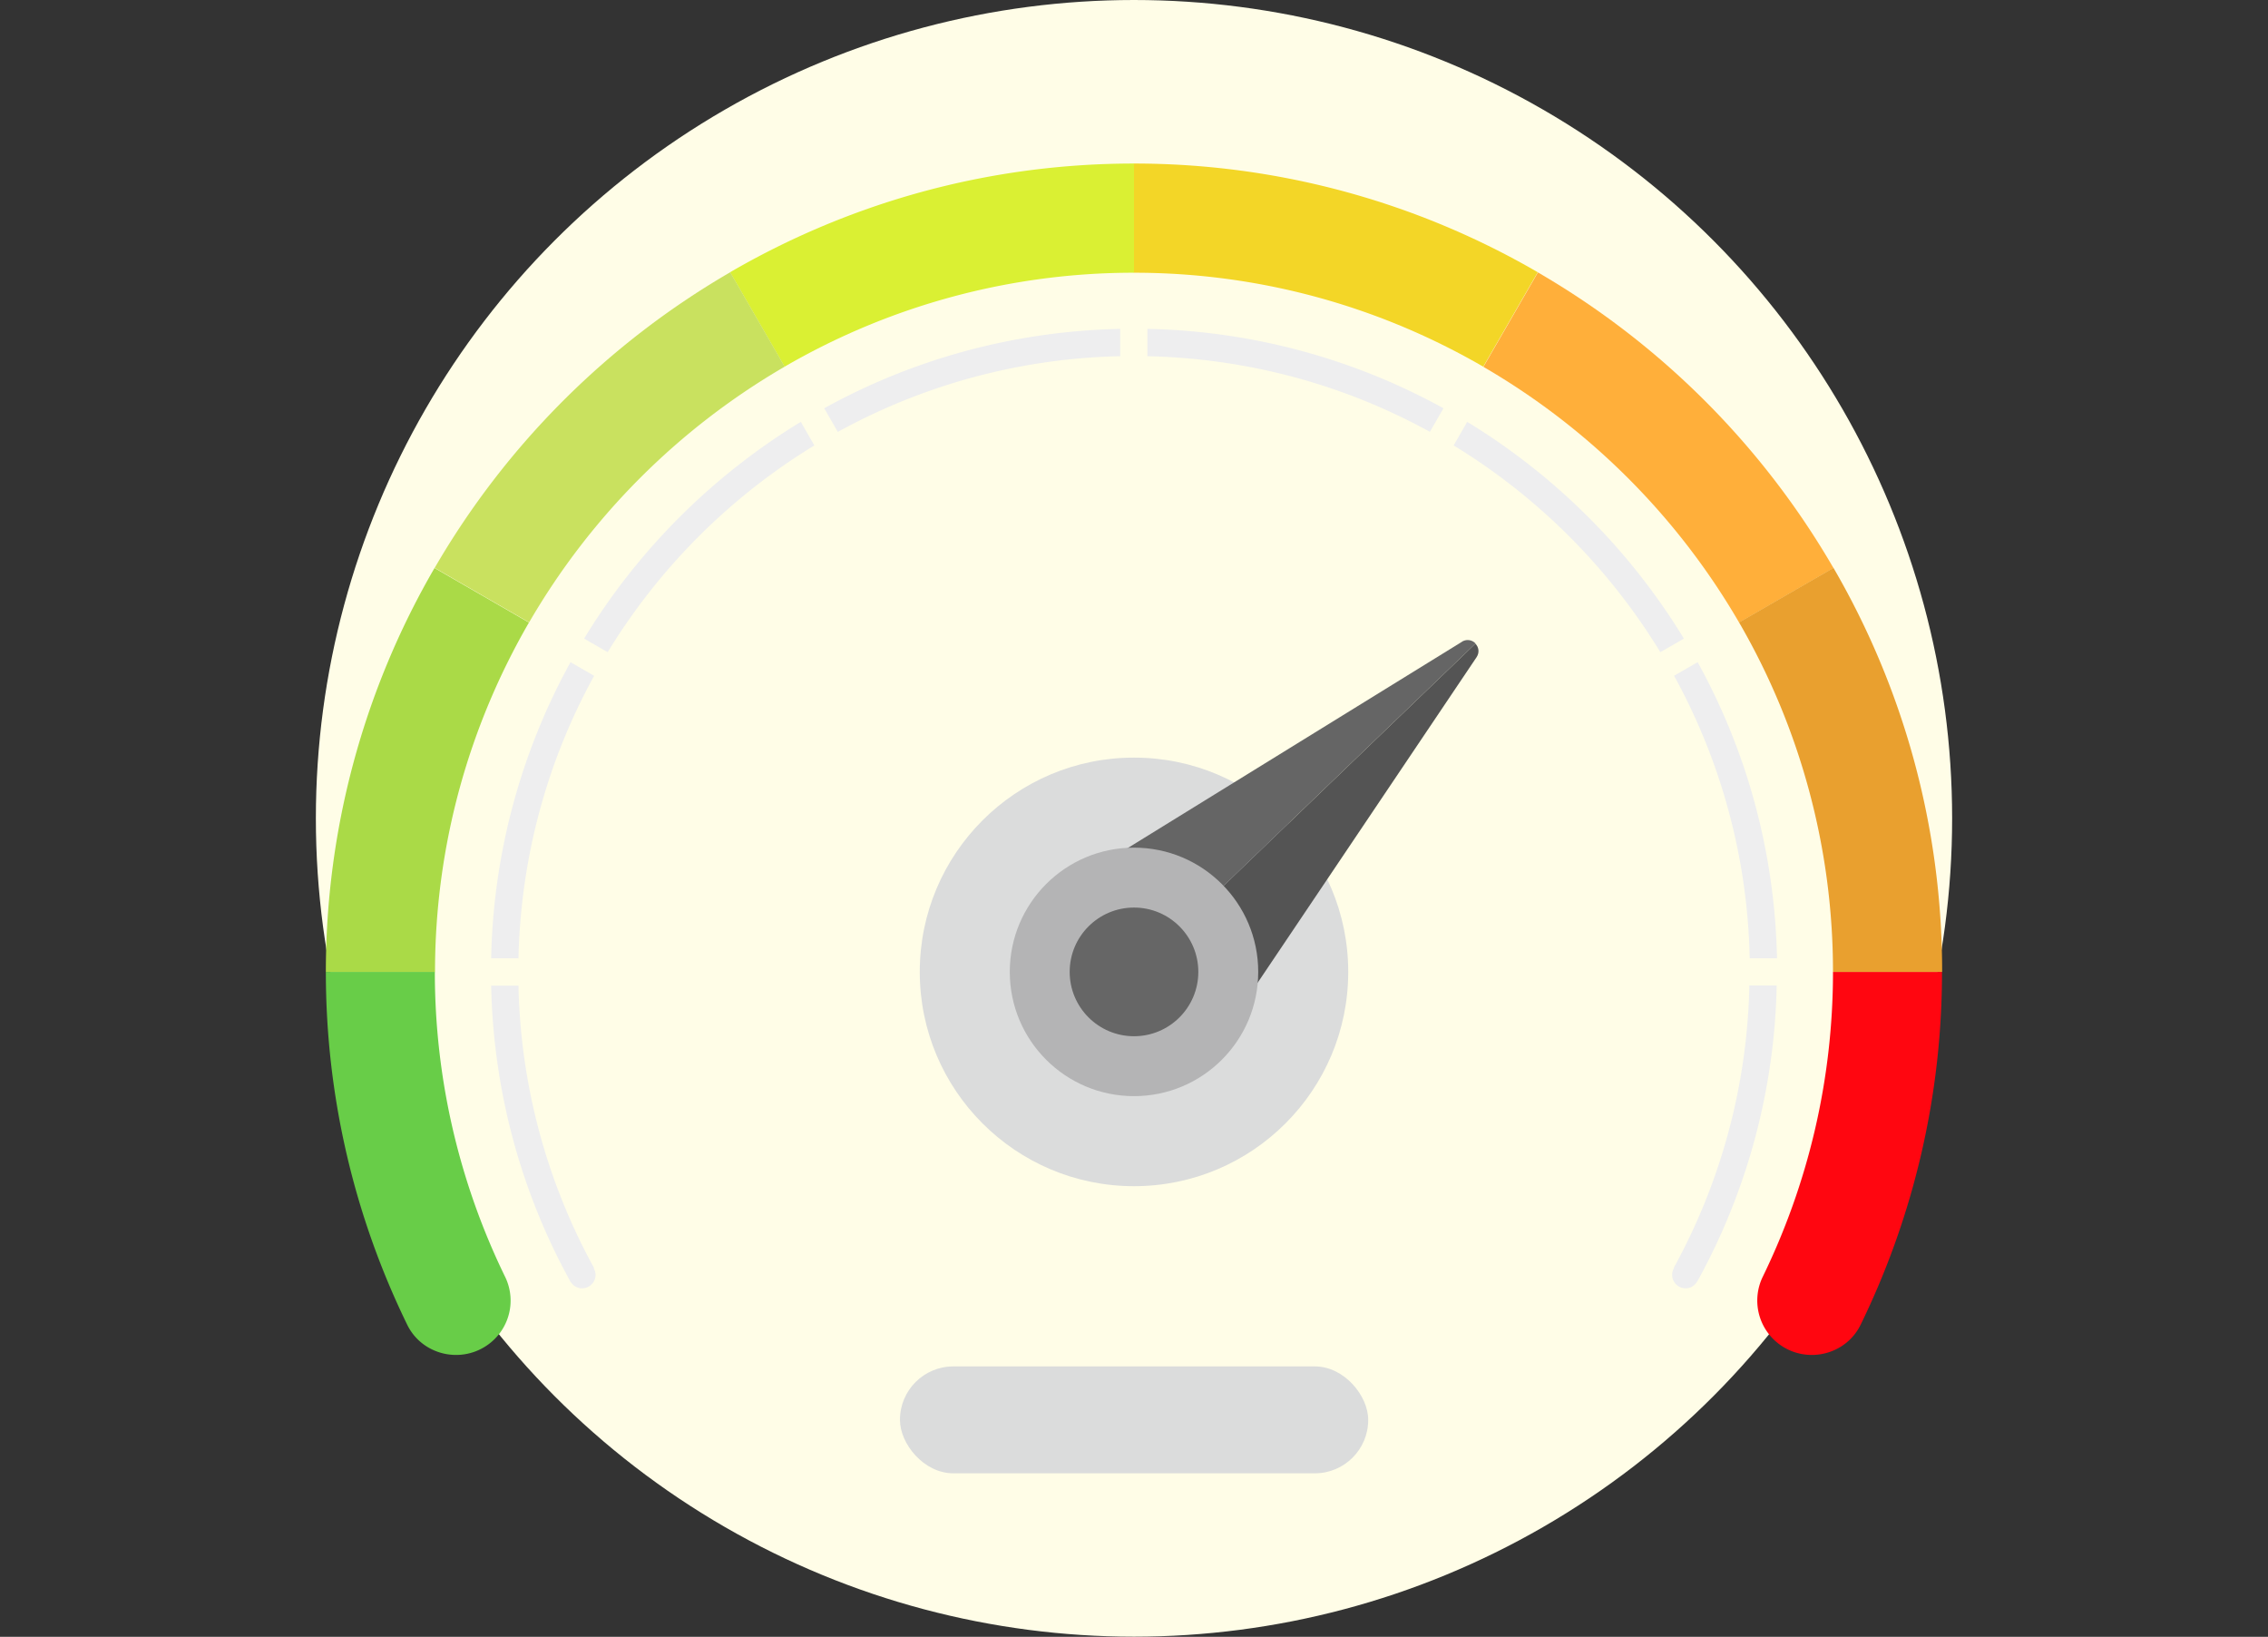
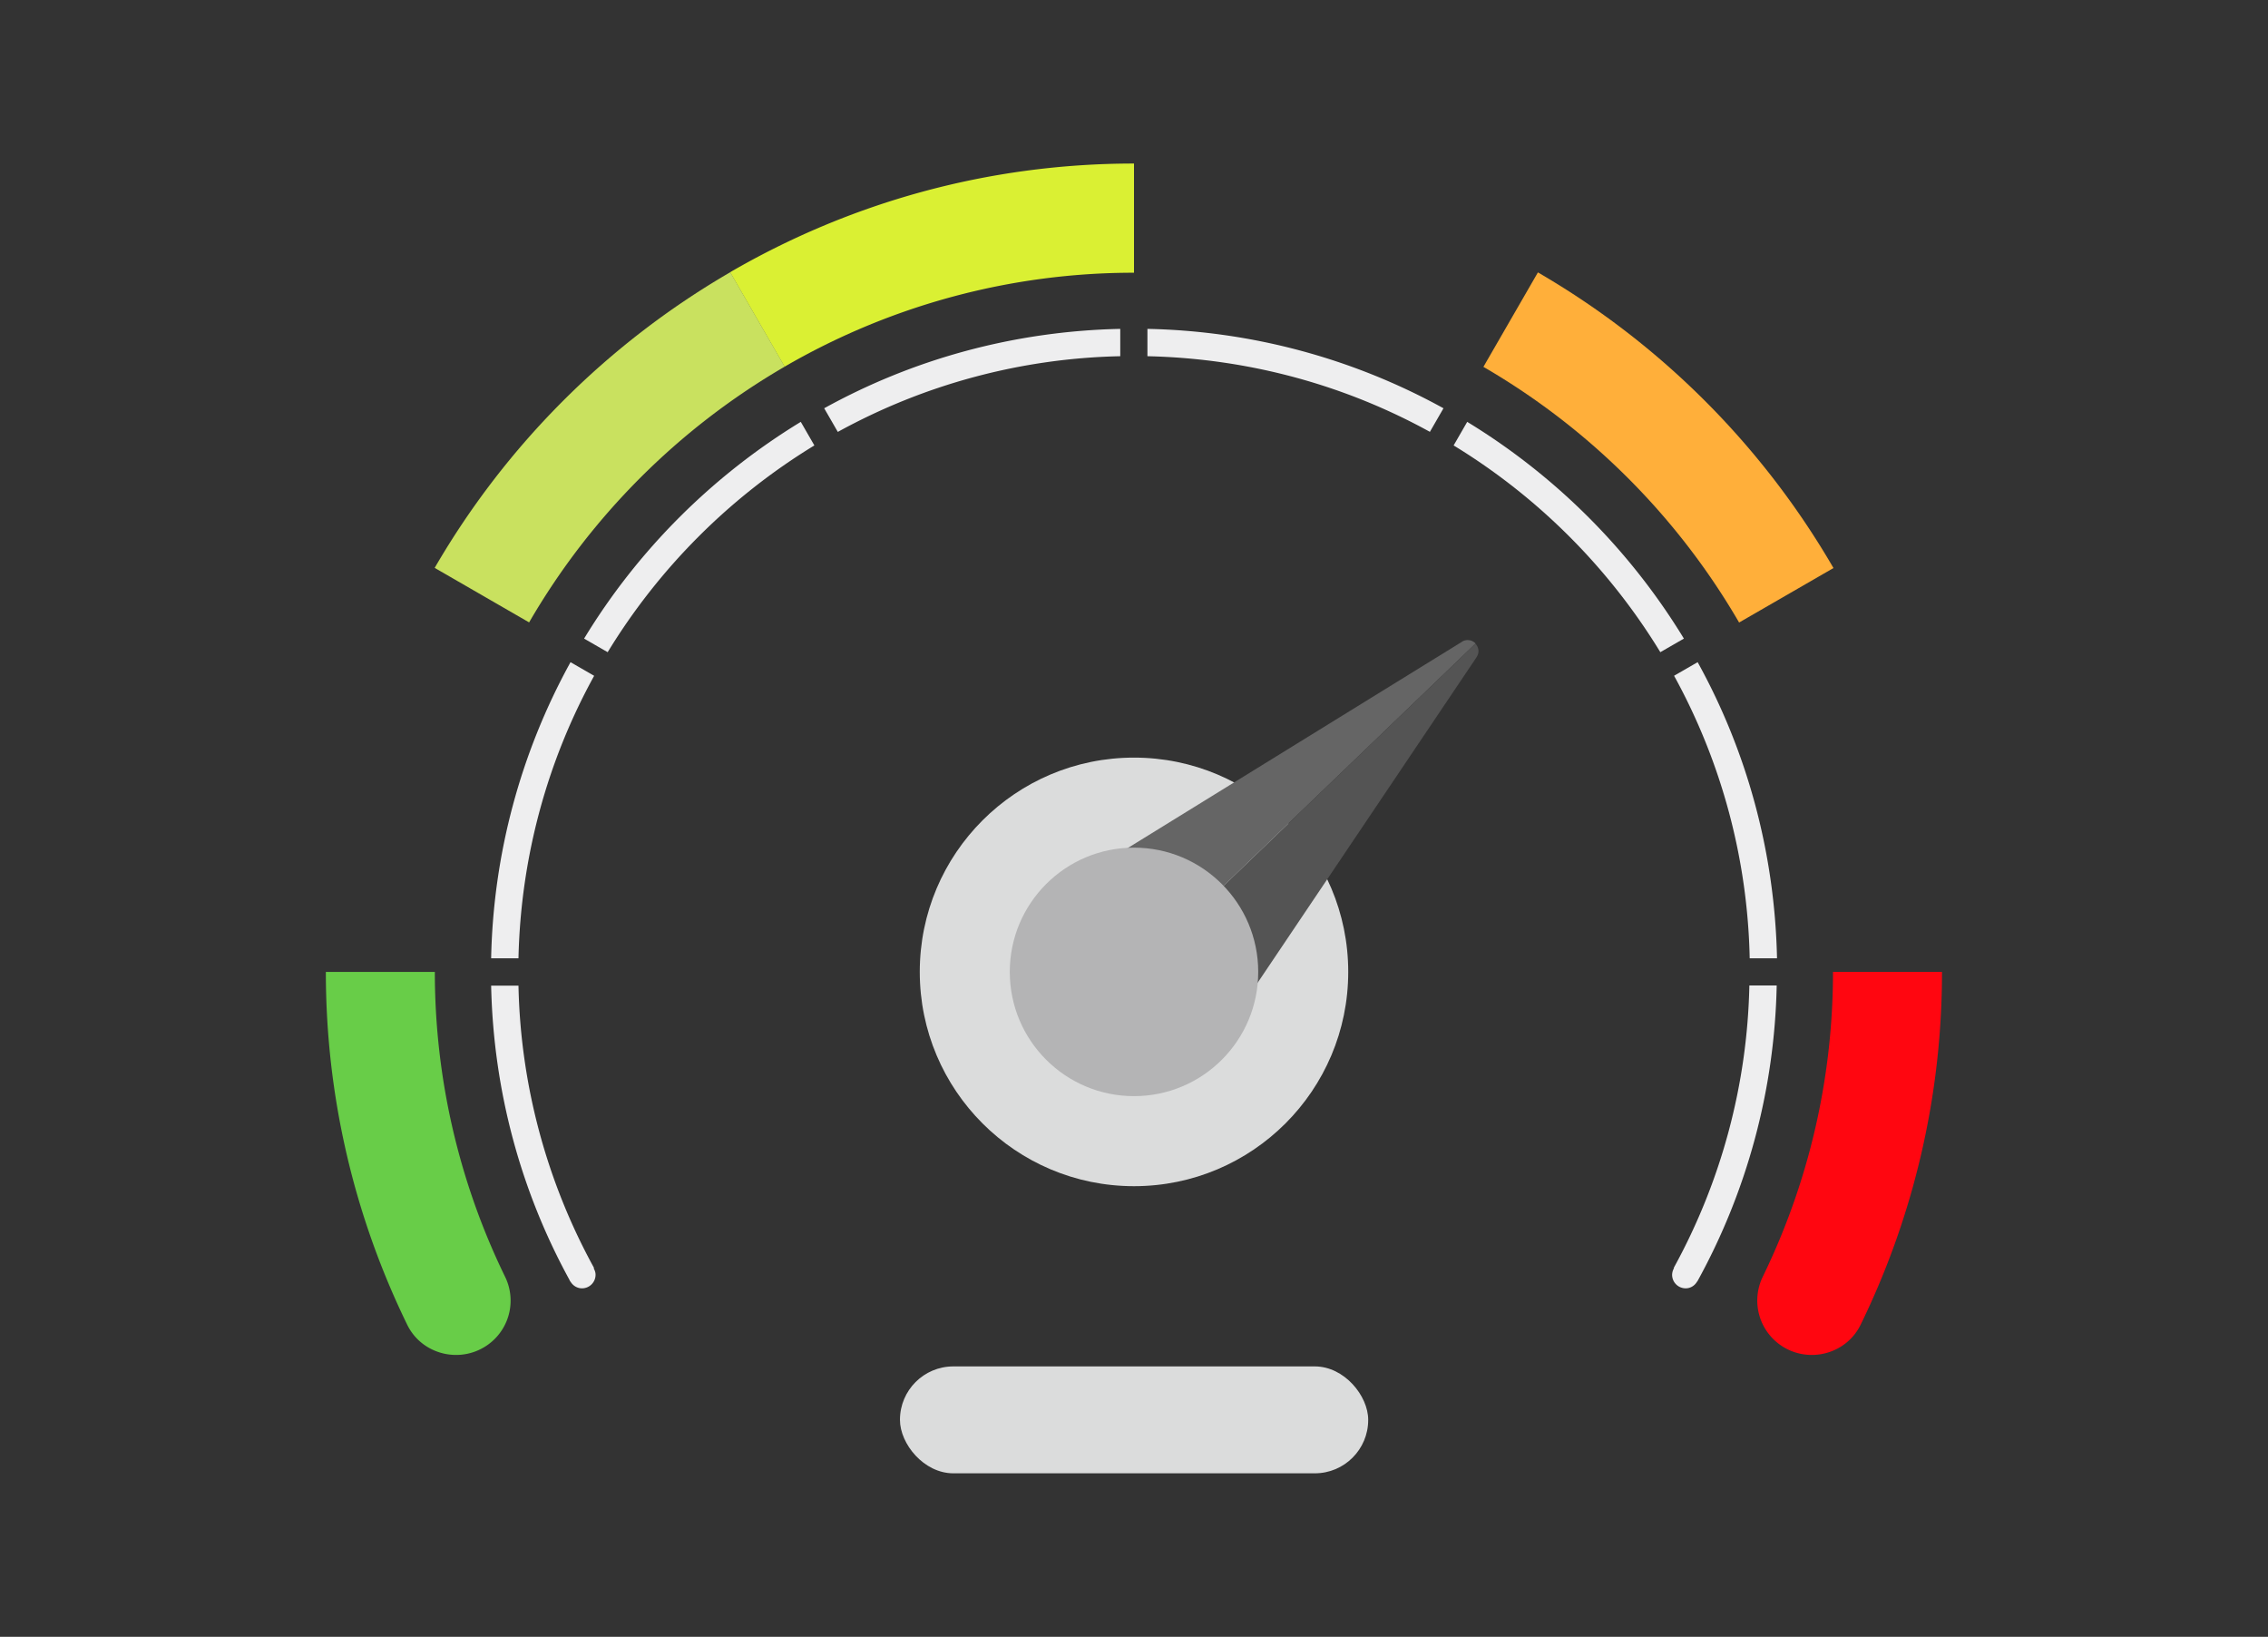
<svg xmlns="http://www.w3.org/2000/svg" id="_レイヤー_2" data-name="レイヤー 2" viewBox="0 0 138.58 99.99">
  <rect x="0" y="0" width="138.58" height="99.99" fill="#333333" stroke="none" />
  <defs>
    <clipPath id="clippath">
      <path class="cls-7" d="M0 0h138.58v99.99H0z" />
    </clipPath>
    <style>.cls-15,.cls-4,.cls-7{stroke-width:0}.cls-4{fill:#dbdcdc}.cls-7{fill:none}.cls-15{fill:#eeeeef}</style>
  </defs>
  <g style="clip-path:url(#clippath)" id="_レイヤー_1-2" data-name="レイヤー 1">
-     <circle cx="69.29" cy="49.99" r="49.99" style="fill:#fffde7;stroke-width:0" />
    <rect class="cls-4" x="54.99" y="83.47" width="28.61" height="6.53" rx="3.26" ry="3.26" />
    <circle class="cls-4" cx="69.29" cy="59.37" r="13.09" />
    <path d="M89.32 39.21 68.3 52.18a.67.67 0 0 0-.13 1.03l3.62 3.76 18.37-17.66a.657.657 0 0 0-.83-.11z" style="stroke-width:0;fill:#656565" />
    <path d="M90.22 40.15c.2-.3.13-.63-.07-.83L71.78 56.98l3.62 3.76c.29.31.79.26 1.03-.09l13.79-20.5z" style="fill:#545454;stroke-width:0" />
    <circle cx="69.29" cy="59.37" r="7.59" style="fill:#b4b4b5;stroke-width:0" />
-     <circle cx="69.29" cy="59.37" r="3.93" style="fill:#666;stroke-width:0" />
    <path class="cls-7" d="M69.29 59.37zM69.29 59.37z" />
    <path d="M112 59.37c0 6.67-1.55 12.99-4.29 18.62a3.32 3.32 0 0 0 1.32 4.33c1.66.96 3.82.33 4.66-1.4a49.022 49.022 0 0 0 4.97-21.55h-6.67z" style="fill:#ff0610;stroke-width:0" />
-     <path d="m32.32 38.03-5.77-3.33a49.086 49.086 0 0 0-6.64 24.68h6.67c0-7.77 2.1-15.06 5.74-21.35z" style="fill:#aada47;stroke-width:0" />
-     <path d="M69.29 16.66c7.77 0 15.06 2.1 21.34 5.74l3.33-5.77a49.086 49.086 0 0 0-24.68-6.64v6.67z" style="fill:#f3d627;stroke-width:0" />
    <path d="M26.58 59.37h-6.67c0 7.72 1.79 15.03 4.97 21.55.84 1.73 3 2.36 4.66 1.4a3.311 3.311 0 0 0 1.32-4.33 42.45 42.45 0 0 1-4.29-18.62z" style="fill:#68cd48;stroke-width:0" />
    <path d="m106.26 38.03 5.77-3.33a49.723 49.723 0 0 0-18.06-18.06l-3.33 5.77a43.06 43.06 0 0 1 15.63 15.63z" style="fill:#ffaf3a;stroke-width:0" />
    <path d="M69.29 16.66V9.99c-8.99 0-17.41 2.42-24.68 6.64l3.33 5.77a42.474 42.474 0 0 1 21.35-5.74z" style="fill:#daf033;stroke-width:0" />
-     <path d="M112 59.37h6.67c0-8.99-2.42-17.41-6.64-24.68l-5.77 3.33A42.465 42.465 0 0 1 112 59.36z" style="fill:#e9a02f;stroke-width:0" />
    <path d="m47.95 22.4-3.33-5.77a49.723 49.723 0 0 0-18.06 18.06l5.77 3.33a43.06 43.06 0 0 1 15.63-15.63z" style="fill:#c9e15f;stroke-width:0" />
    <path class="cls-15" d="M70.12 21.76c6.24.14 12.11 1.79 17.25 4.62l.83-1.44a39.1 39.1 0 0 0-18.09-4.85v1.67zM51.2 26.38a37.404 37.404 0 0 1 17.25-4.62v-1.67c-6.54.14-12.7 1.87-18.09 4.85l.83 1.44zM89.65 25.77l-.83 1.44c5.15 3.14 9.49 7.48 12.63 12.63l1.44-.83c-3.29-5.4-7.84-9.95-13.24-13.24zM106.91 58.54h1.67c-.14-6.54-1.87-12.7-4.85-18.09l-1.44.83a37.404 37.404 0 0 1 4.62 17.25zM36.3 41.28l-1.44-.83a39.1 39.1 0 0 0-4.85 18.09h1.67c.14-6.24 1.79-12.11 4.62-17.25zM35.69 39.01l1.44.83c3.14-5.15 7.48-9.49 12.63-12.63l-.83-1.44c-5.4 3.29-9.96 7.84-13.24 13.24zM36.3 77.46a37.404 37.404 0 0 1-4.62-17.25h-1.67c.14 6.5 1.85 12.62 4.79 17.98v.01c.02.03.03.06.05.09h.01c.14.24.4.41.7.41.46 0 .83-.37.83-.83 0-.15-.05-.28-.12-.4h.02zM102.28 77.46h.01a.85.85 0 0 0-.12.41c0 .46.37.83.83.83.3 0 .56-.17.7-.42h.01a39.059 39.059 0 0 0 4.85-18.08h-1.67a37.404 37.404 0 0 1-4.62 17.25z" />
  </g>
</svg>